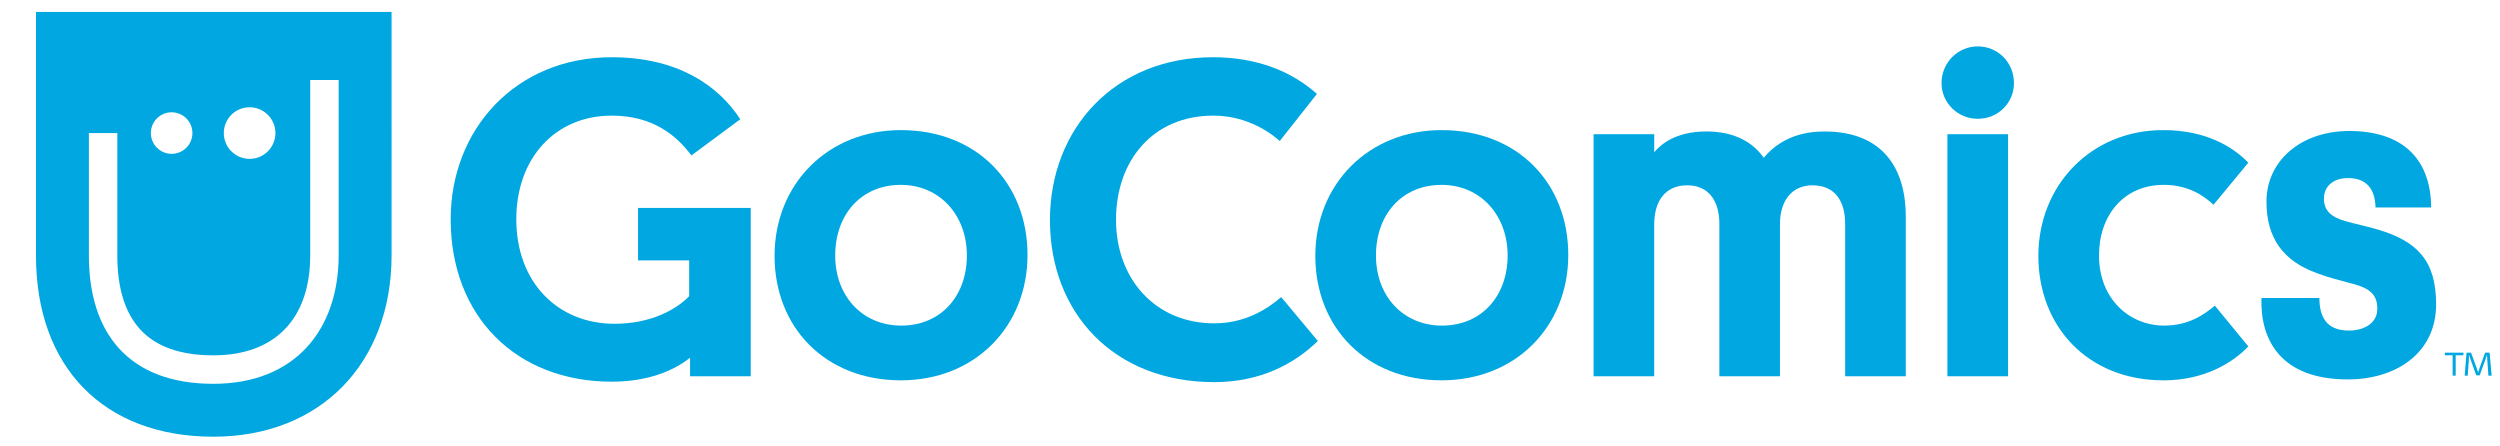
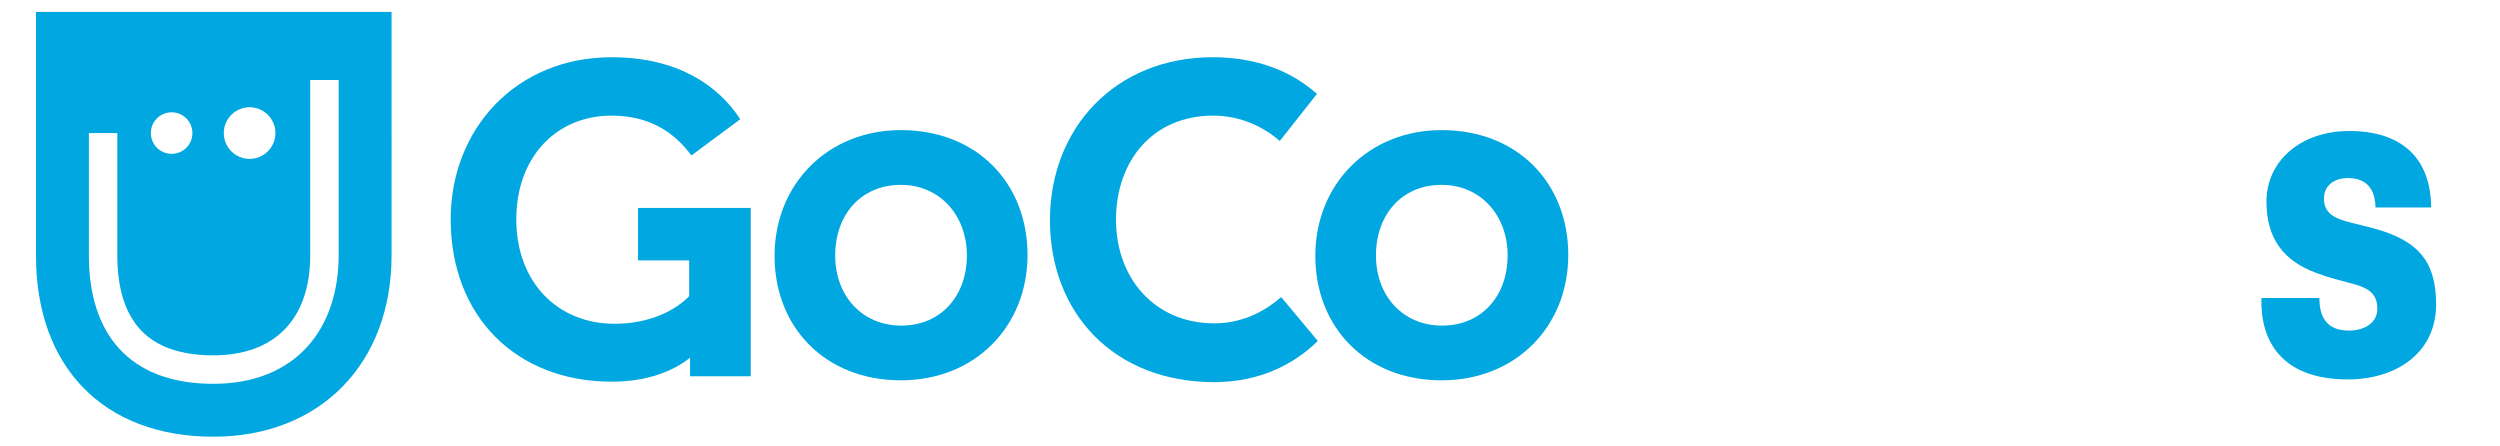
<svg xmlns="http://www.w3.org/2000/svg" version="1.1" id="Layer_1" x="0px" y="0px" viewBox="0 0 952.88 169.85" style="enable-background:new 0 0 952.88 169.85;" xml:space="preserve">
  <style type="text/css">
	.st0{fill:#00A7E0;}
</style>
  <g>
    <g>
      <path class="st0" d="M286.13,143.41h-23.11v-7.07c-6.21,5-16.21,9.14-29.84,9.14c-36.39,0-61.4-24.84-61.4-61.92    c0-33.98,24.49-61.74,61.4-61.74c25.18,0,40.7,10.87,48.98,23.63l-18.63,13.8c-5.52-7.42-14.49-15.18-30.35-15.18    c-21.56,0-36.39,16.21-36.39,39.5c0,24.15,15.87,39.84,37.43,39.84c13.8,0,23.46-5.35,28.46-10.52V99.26h-19.49V79.25h42.95    V143.41z" />
      <path class="st0" d="M343.35,49.59c29.15,0,48.29,20.35,48.29,47.6c0,27.08-19.83,47.77-48.29,47.77    c-28.8,0-48.12-20.18-48.12-47.43C295.23,70.11,315.58,49.59,343.35,49.59z M343.52,124.1c15.18,0,25.01-11.38,25.01-26.73    s-10.35-26.91-25.18-26.91c-15.18,0-25.01,11.38-25.01,26.91C318.34,112.88,328.69,124.1,343.52,124.1z" />
      <path class="st0" d="M502.29,129.96c-9.14,8.97-22.25,15.69-39.49,15.69c-38.46,0-62.61-26.56-62.61-61.74    c0-35.01,24.84-62.09,62.09-62.09c17.07,0,30.18,5.52,39.67,13.97L487.8,53.73c-5.52-4.83-14.32-9.66-25.35-9.66    c-23.11,0-37.08,17.25-37.08,39.67c0,22.59,15,39.5,37.43,39.5c12.07,0,20.52-5.69,25.53-10L502.29,129.96z" />
      <path class="st0" d="M549.46,49.59c29.15,0,48.29,20.35,48.29,47.6c0,27.08-19.83,47.77-48.29,47.77    c-28.8,0-48.12-20.18-48.12-47.43C501.34,70.11,521.69,49.59,549.46,49.59z M549.63,124.1c15.18,0,25.01-11.38,25.01-26.73    s-10.35-26.91-25.18-26.91c-15.18,0-25.01,11.38-25.01,26.91C524.45,112.88,534.8,124.1,549.63,124.1z" />
-       <path class="st0" d="M678.45,143.41h-23.11V85.29c0-8.79-4.14-14.66-12.25-14.66c-8.28,0-12.59,5.86-12.59,15v57.78H607.4V51.14    h23.11v6.9c2.41-2.93,8.11-7.93,19.83-7.93c10.87,0,17.76,4.14,21.9,10c4.14-4.83,11.04-10,23.11-10    c22.77,0,31.04,14.66,31.04,32.42v60.88h-23.11V85.29c0-8.97-4.14-14.66-12.42-14.66s-12.42,6.38-12.42,14.66V143.41z" />
-       <path class="st0" d="M740.02,31.65c0-7.76,6.21-13.97,13.8-13.97c7.76,0,13.8,6.21,13.8,13.97c0,7.59-6.04,13.63-13.8,13.63    C746.23,45.28,740.02,39.24,740.02,31.65z M765.37,143.41h-23.11V51.14h23.11V143.41z" />
-       <path class="st0" d="M844.19,116.51l12.76,15.52c-5.52,5.86-16.39,12.94-32.25,12.94c-29.15,0-47.77-20.7-47.77-47.43    c0-26.9,20.01-47.95,47.6-47.95c16.73,0,26.91,6.73,32.42,12.42l-13.28,16.04c-3.79-3.62-9.83-7.59-18.97-7.59    c-15.18,0-24.66,11.56-24.66,26.91c0,16.56,11.56,26.73,24.84,26.73C834.19,124.1,840.05,119.96,844.19,116.51z" />
      <path class="st0" d="M893.86,84.25c4.14,1.21,7.93,1.9,12.59,3.28c14.83,4.48,22.08,11.73,22.08,28.46    c0,18.8-15.52,28.63-33.63,28.63c-25.53,0-33.46-15-32.94-31.04h22.08c0,6.55,2.24,12.42,11.21,12.42    c6.04,0,10.87-2.93,10.87-8.28c0-5.35-2.76-7.76-9.14-9.49c-5-1.38-8.97-2.24-13.97-4.14c-12.76-4.66-19.14-13.28-19.14-27.25    c0-15.52,13.11-26.91,31.56-26.91c19.49,0,31.05,9.83,31.22,29.15h-21.21c-0.17-7.07-3.45-11.21-10.52-11.21    c-5.52,0-9.14,3.1-9.14,7.76C885.75,80.12,888.34,82.7,893.86,84.25z" />
      <g>
        <path class="st0" d="M13.72,4.54v92.94c0,42.54,25.9,68.97,67.59,68.97c40.64,0,67.94-27.79,67.94-69.14V4.54H13.72z      M95.14,40.88c5.43,0,9.84,4.41,9.84,9.84c0,5.43-4.41,9.84-9.84,9.84c-5.43,0-9.84-4.41-9.84-9.84     C85.3,45.28,89.7,40.88,95.14,40.88z M65.42,42.8c4.37,0,7.92,3.55,7.92,7.92c0,4.37-3.55,7.92-7.92,7.92     c-4.37,0-7.92-3.55-7.92-7.92C57.5,46.34,61.04,42.8,65.42,42.8z M129.08,97.31c0,28.28-16.56,48.98-47.77,48.98     c-32.42,0-47.43-19.49-47.43-48.81V50.72h10.84v46.76c0,12.31,2.93,21.76,8.72,28.08c5.99,6.56,15.37,9.88,27.87,9.88     c23.47,0,36.93-13.9,36.93-38.14V30.49h10.84V97.31z" />
      </g>
    </g>
    <g>
-       <path class="st0" d="M938.95,134.42v1h-2.96v7.77h-1.16v-7.77h-2.96v-1H938.95z M948.46,143.18l-0.42-5.96    c-0.03-0.52-0.06-1.16-0.1-1.87h-0.06c-0.19,0.52-0.48,1.42-0.71,2.09l-2.03,5.61h-1.32l-2.06-5.77    c-0.16-0.55-0.45-1.39-0.64-1.93h-0.06c0,0.58-0.03,1.19-0.06,1.87l-0.42,5.96h-1.16l0.71-8.77h1.71l2.06,5.61    c0.26,0.64,0.42,1.26,0.61,1.84h0.06c0.19-0.61,0.42-1.32,0.58-1.77l2.06-5.67h1.71l0.77,8.77H948.46z" />
-     </g>
+       </g>
  </g>
</svg>